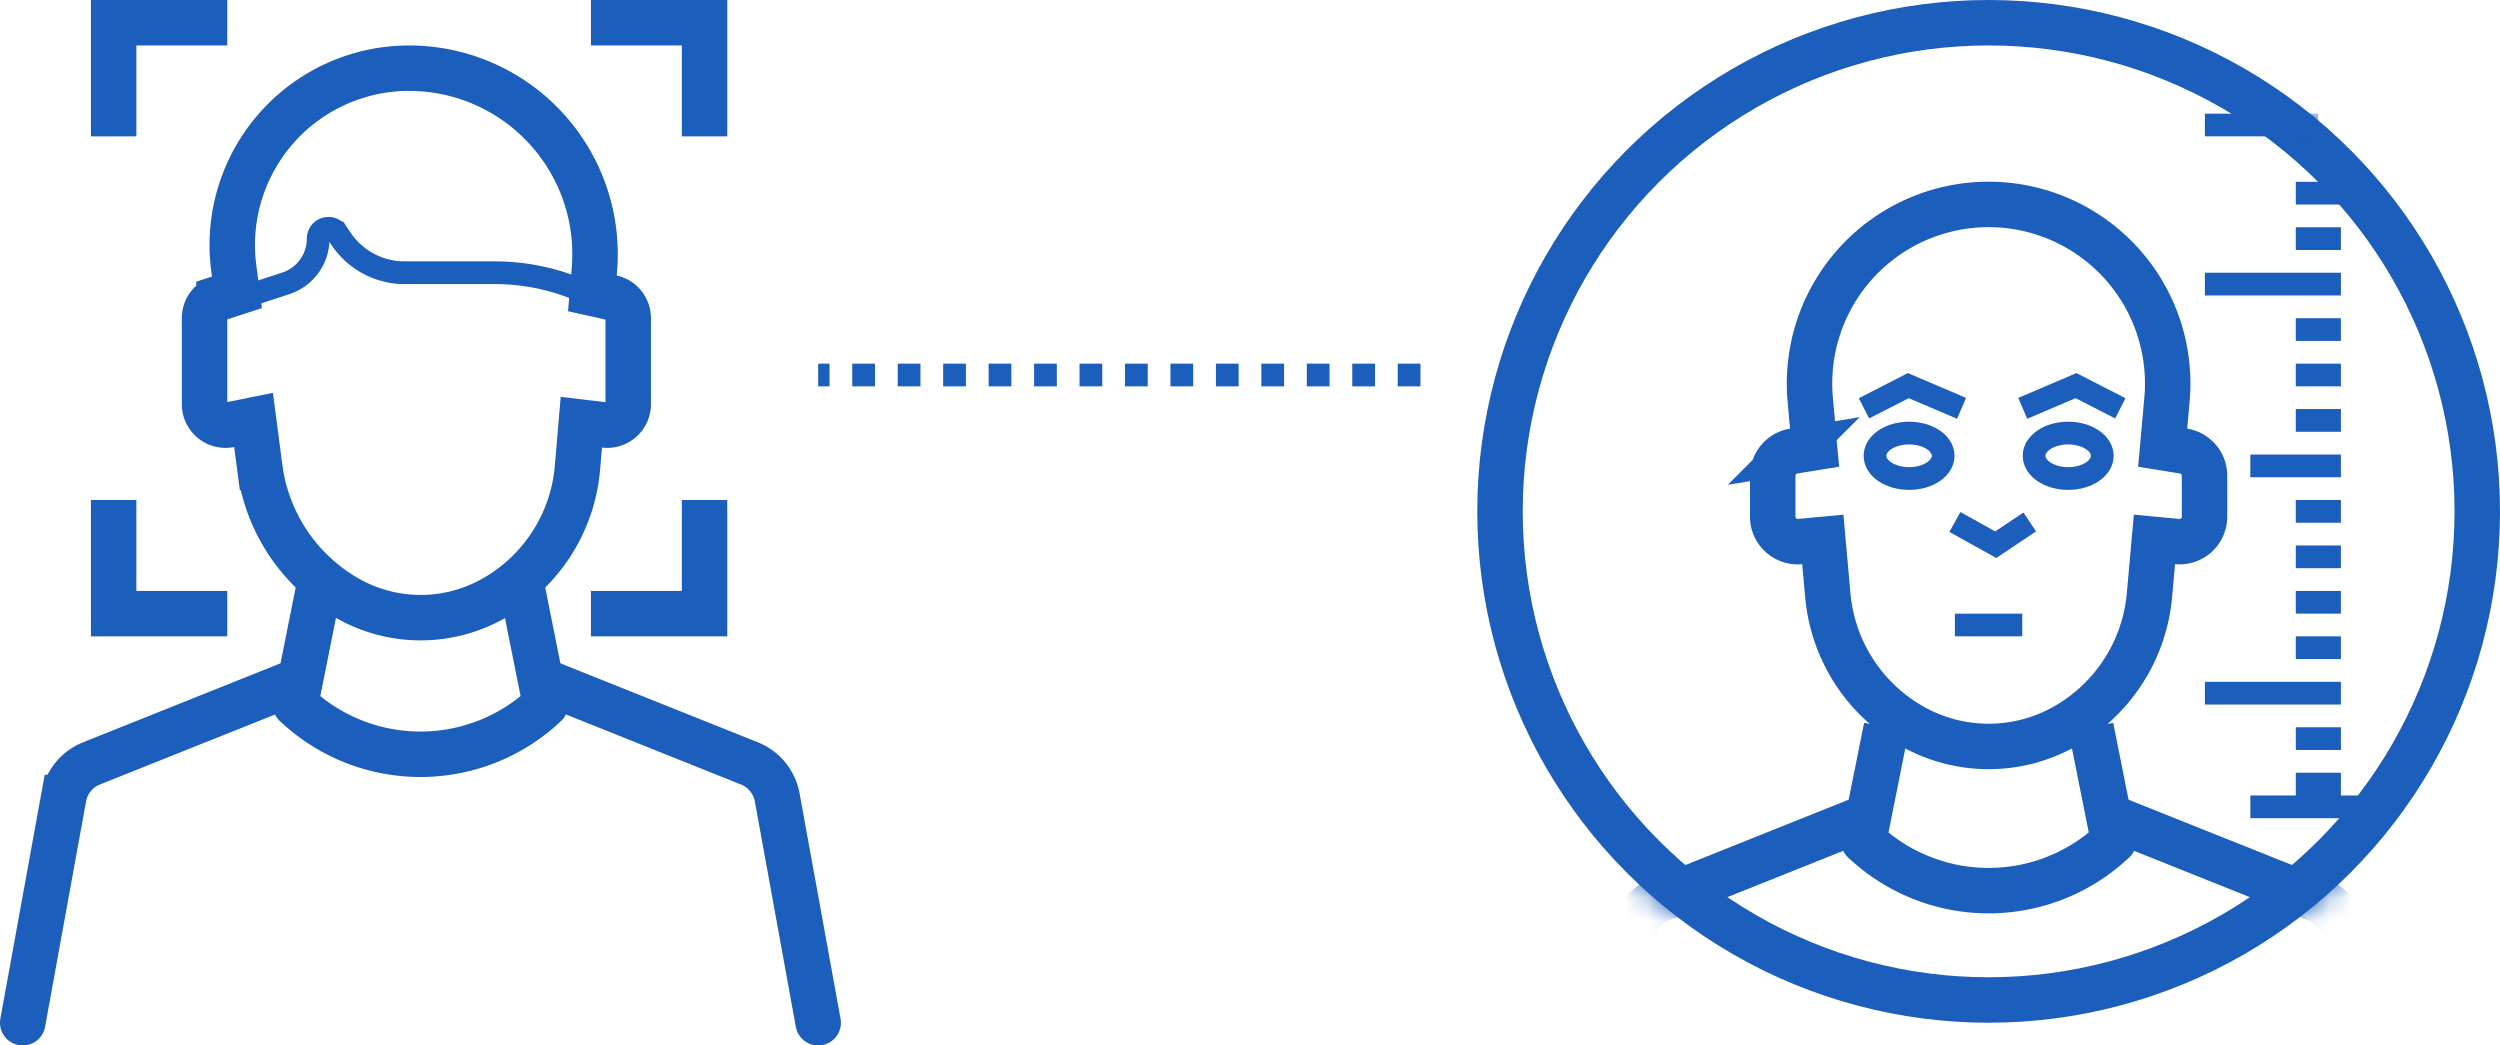
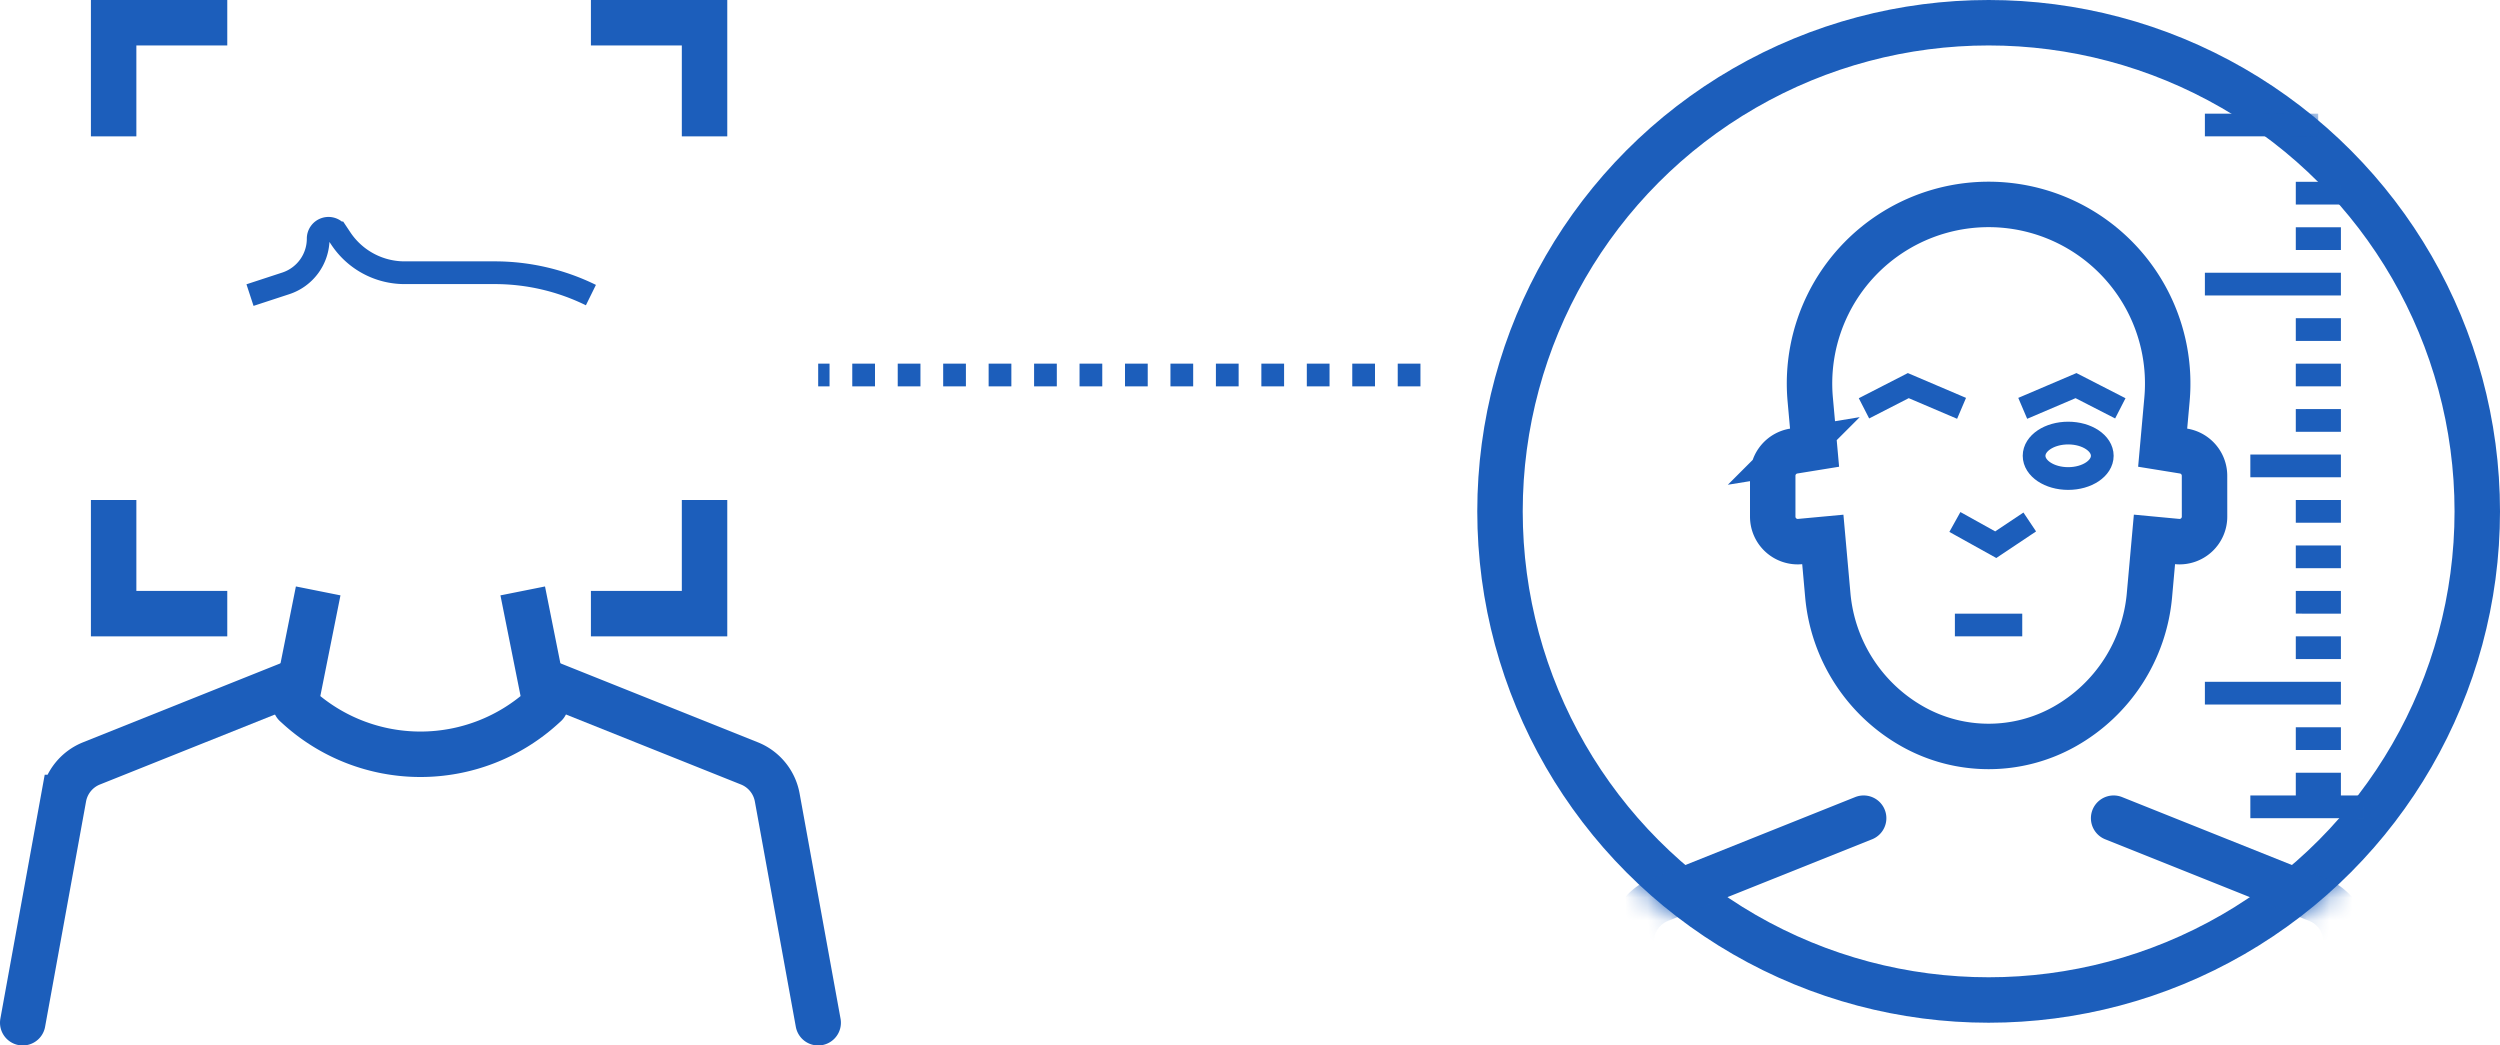
<svg xmlns="http://www.w3.org/2000/svg" xmlns:xlink="http://www.w3.org/1999/xlink" width="110" height="46">
  <defs>
    <circle id="a" cx="22.5" cy="22.5" r="22.5" />
  </defs>
  <g fill="none" fill-rule="evenodd">
    <path d="M1 45l1.802-9.912a2 2 0 011.225-1.499L13 30m23 15l-1.802-9.912a2 2 0 00-1.225-1.499L24 30" stroke="#1C5EBB" stroke-width="2" stroke-linecap="round" />
    <path stroke="#1C5EBB" stroke-width="2" d="M10 1H5v5m5 21H5v-5M26 1h5v5m-5 21h5v-5" />
    <path d="M23 26l1 5-.119.108a8 8 0 01-10.762 0L13 31l1-5" stroke="#1C5EBB" stroke-width="2" stroke-linejoin="round" />
-     <path d="M25.408 20.585l.171-2.008 1.027.123a.923.923 0 001.035-.916v-3.786a.924.924 0 00-.722-.9l-.855-.19.088-1.03A8.182 8.182 0 0018 3a7.78 7.78 0 00-7.715 8.787l.14 1.076-.789.257a.924.924 0 00-.636.878v3.786a.923.923 0 001.107.904l1.05-.211.274 2.097a7.779 7.779 0 003.82 5.729 6.51 6.51 0 006.507.005l.011-.006a7.316 7.316 0 003.639-5.717z" stroke="#1C5EBB" stroke-width="2" />
    <path d="M26 12.984A9.577 9.577 0 0021.77 12h-3.967A3.369 3.369 0 0115 10.5l-.168-.252A.454.454 0 0014 10.5a2.07 2.07 0 01-1.425 1.968L11 12.984" stroke="#1C5EBB" />
    <path d="M62.5 16.5H36" stroke="#1C5EBB" stroke-dasharray="1" />
    <g transform="translate(65)">
      <mask id="b" fill="#fff">
        <use xlink:href="#a" />
      </mask>
      <circle stroke="#1C5EBB" stroke-width="2" cx="22.5" cy="22.5" r="21.5" />
      <path d="M29.575 26.194l.221-2.46 1 .094A1.1 1.1 0 0032 22.733l-.001-1.8c0-.542-.394-1-.922-1.086l-.92-.149.19-2.114a7.88 7.88 0 10-15.696 0l.19 2.114-.92.149A1.1 1.1 0 0013 20.933v1.8a1.1 1.1 0 001.205 1.095l.999-.093.22 2.459a7.383 7.383 0 003.728 5.771 6.817 6.817 0 006.696 0 7.383 7.383 0 003.727-5.771z" stroke="#1C5EBB" stroke-width="2" mask="url(#b)" />
      <g mask="url(#b)" stroke="#1C5EBB" stroke-width="2">
        <path d="M5 51l1.802-9.912a2 2 0 011.225-1.499L17 36m23 15l-1.802-9.912a2 2 0 00-1.225-1.499L28 36" stroke-linecap="round" />
-         <path d="M27 32l1 5-.119.108a8 8 0 01-10.762 0L17 37l1-5" stroke-linejoin="round" />
      </g>
      <path stroke="#1C5EBB" mask="url(#b)" d="M17.015 17.967l1.95-1 2.344 1" />
      <path stroke="#1C5EBB" mask="url(#b)" transform="matrix(-1 0 0 1 52.294 0)" d="M24 17.967l1.95-1 2.344 1" />
-       <ellipse stroke="#1C5EBB" mask="url(#b)" cx="19" cy="20.055" rx="1.5" ry="1" />
      <ellipse stroke="#1C5EBB" mask="url(#b)" cx="26" cy="20.055" rx="1.5" ry="1" />
      <path stroke="#1C5EBB" mask="url(#b)" transform="rotate(-180 22.662 23.467)" d="M21.015 23.967l1.496-1 1.798 1" />
      <path d="M21.015 27.5h2.964m8.036-22H37m-.985 3H38m-1.985 2H38m-5.985 2H38m-5.985 18H38m-1.985-16H38m-1.985 4H38m-1.985 4H38m-1.985 2H38m-1.985 2H38m-1.985 2H38m-1.985 4H38m-1.985 2H38m-3.985 1H39m-4.985-15H38m-1.985-4H38" stroke="#1C5EBB" mask="url(#b)" />
    </g>
  </g>
</svg>